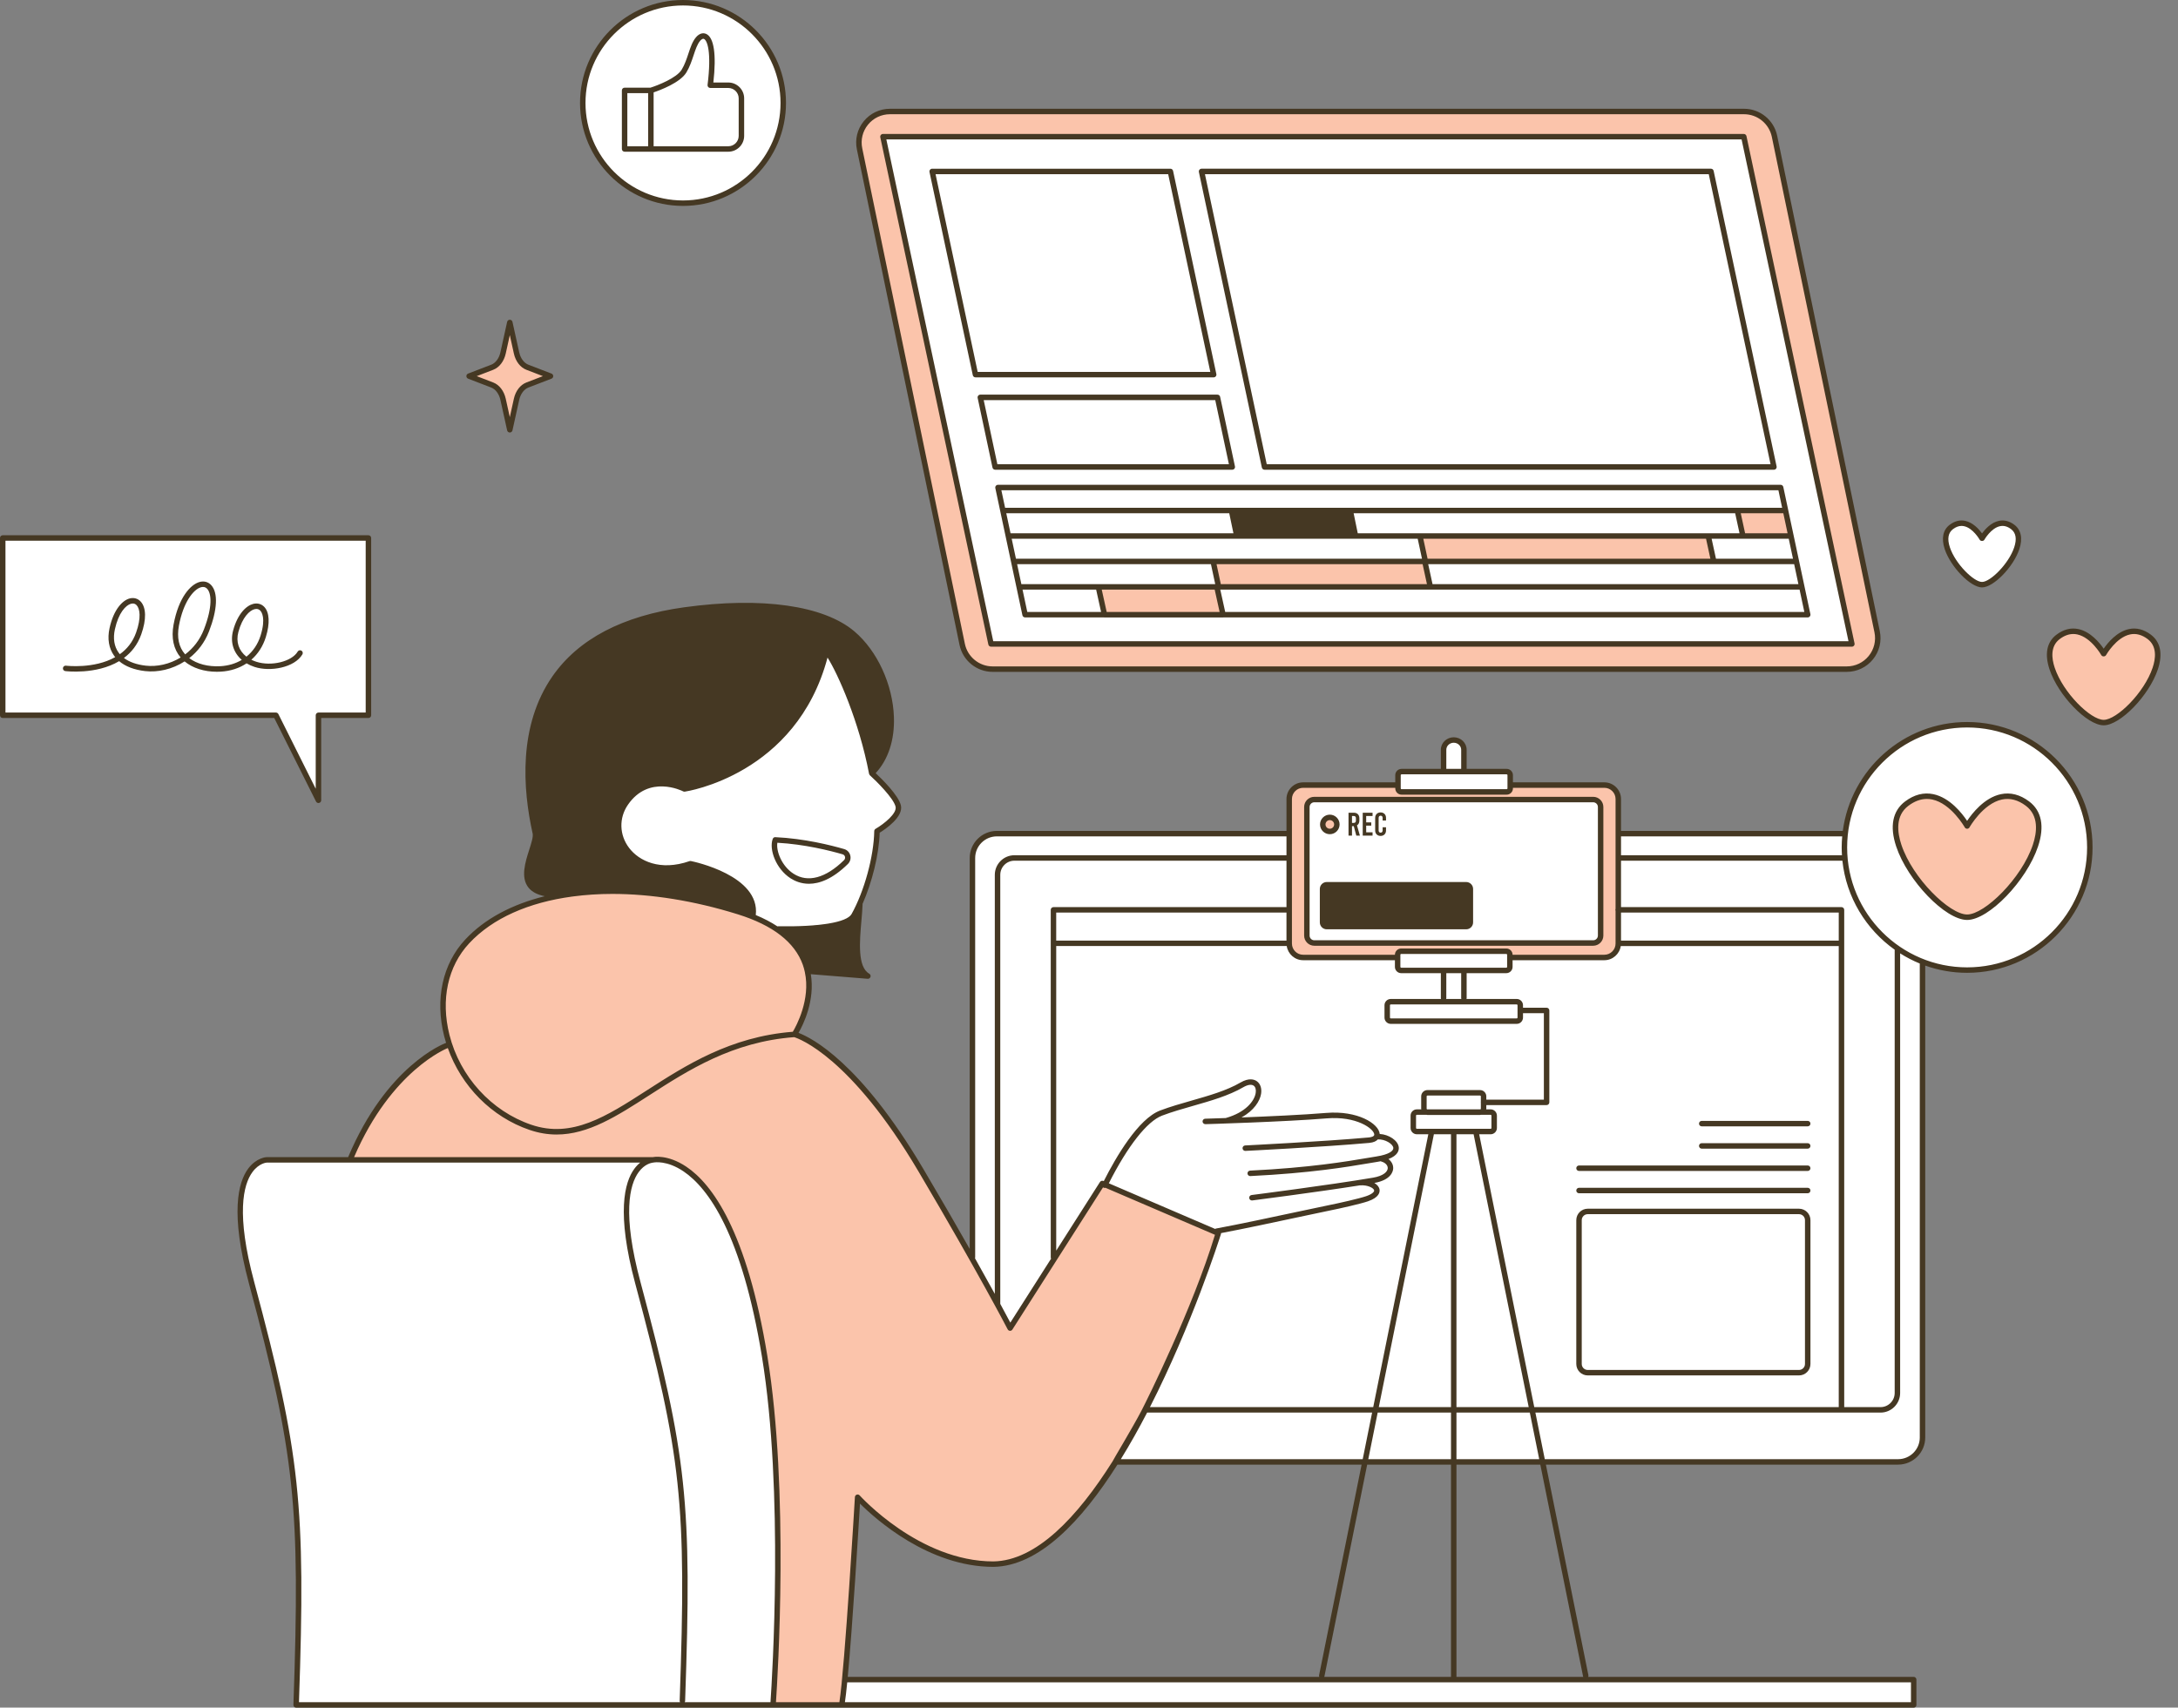
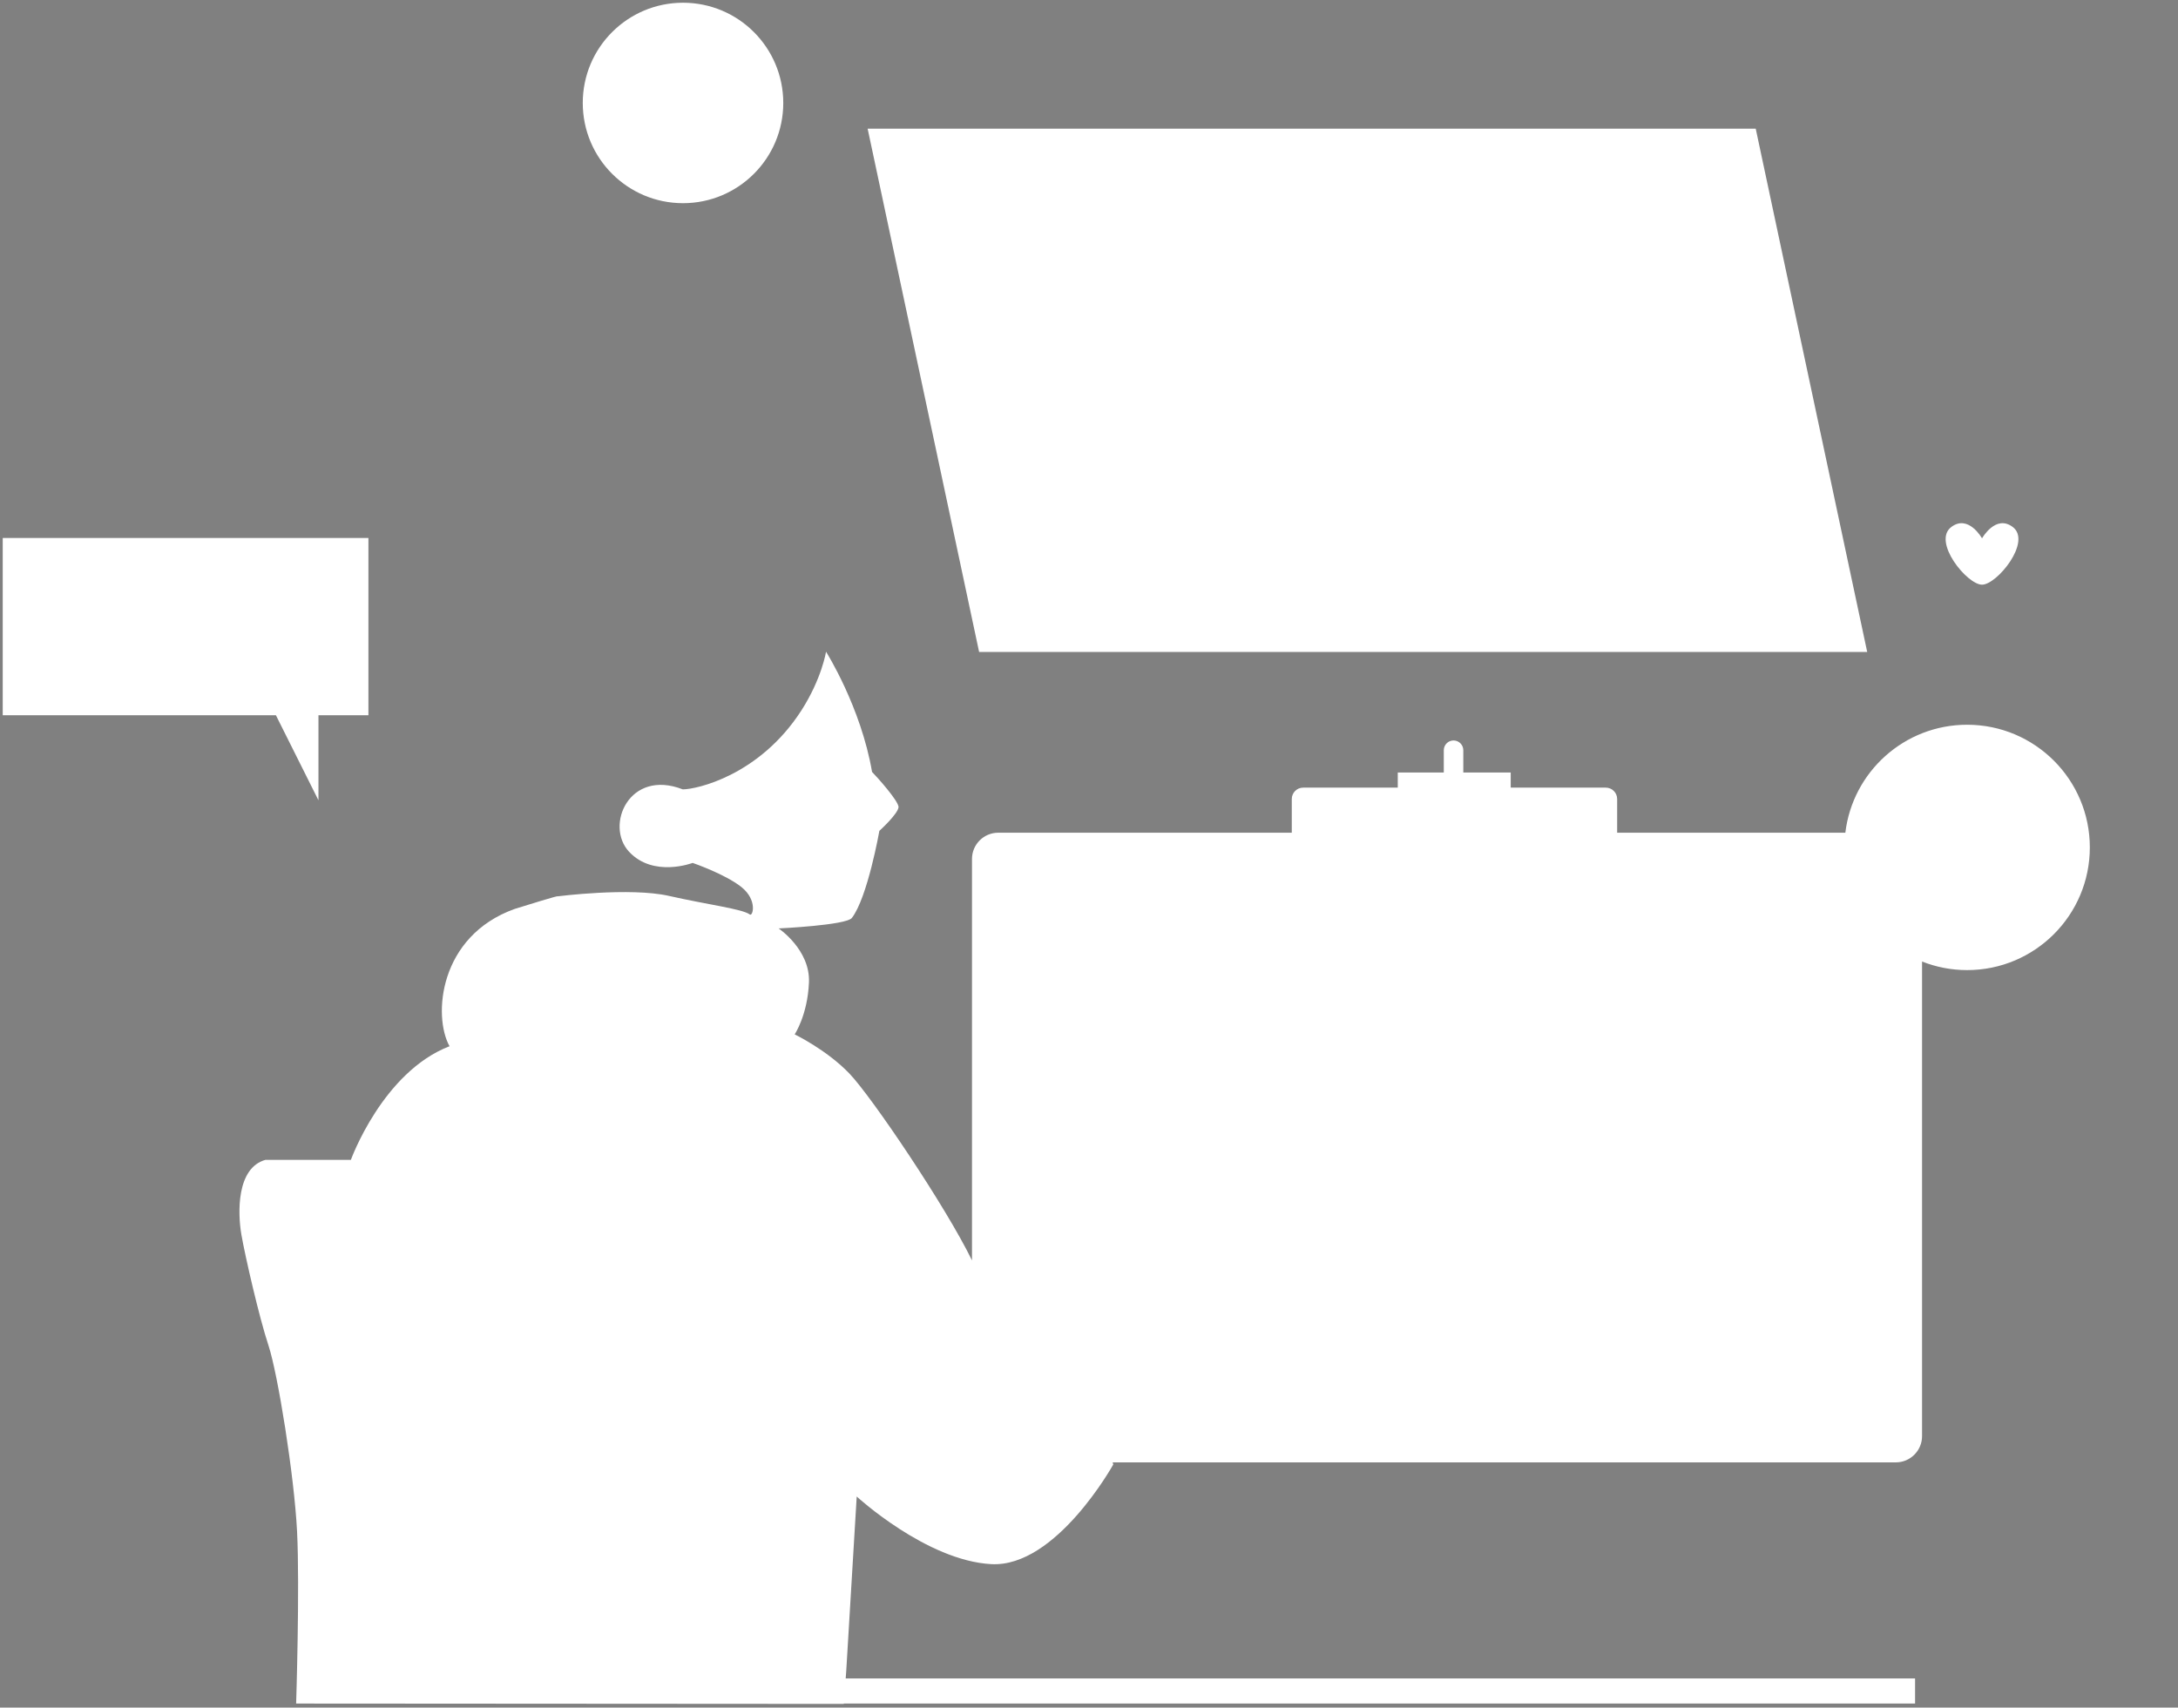
<svg xmlns="http://www.w3.org/2000/svg" fill="#000000" height="322.7" preserveAspectRatio="xMidYMid meet" version="1" viewBox="0.0 0.0 411.5 322.7" width="411.5" zoomAndPan="magnify">
  <rect x="0.0" y="0.0" width="411.5" height="322.7" fill="#808080" stroke="none" />
  <g id="change1_1">
    <path d="M394.842,160.147c0,12.804-10.38,23.184-23.184,23.184c-3.008,0-5.878-0.579-8.515-1.621 v89.69c0,2.74-2.221,4.962-4.962,4.962H210.216l0.122,0.395c0,0-10.802,19.496-23.052,18.837 c-12.251-0.659-25.424-12.778-25.424-12.778l-1.976,32.932l-0.107,1.449H361.825v4.742H159.429l-0.005,0.066 l-103.473-0.066c0,0,0.703-21.955,0.176-32.493c-0.527-10.538-3.644-29.858-5.401-35.172s-4.391-16.773-5.115-20.923 c-0.725-4.149-0.922-12.646,4.545-14.161c7.64,0,16.137,0,16.137,0s5.994-16.598,18.64-21.472 c-3.162-5.664-2.042-20.813,12.317-25.951c8.892-2.766,8.035-2.371,8.035-2.371s13.722-1.756,21.099-0.088 c7.377,1.669,13.875,2.459,15.28,3.513c0.571,0.428,1.493-2.722-1.581-5.181c-3.074-2.459-9.221-4.566-9.221-4.566 s-7.399,2.832-12.009-2.108c-4.611-4.94,0-15.742,10.143-11.79c2.635,0,14.49-2.635,22.394-14.885 c3.886-6.059,4.676-11.131,4.676-11.131s6.586,10.407,8.694,22.723c0.856,0.856,5.006,5.467,5.006,6.652 c-0.132,1.317-3.623,4.479-3.623,4.479s-2.239,12.646-5.203,16.466c-1.12,1.383-13.832,1.976-13.832,1.976 s5.994,4.018,5.73,10.209c-0.263,6.191-2.7,9.814-2.7,9.814s6.016,2.898,10.319,7.377 c4.244,4.418,18.255,25.198,23.184,35.336v-75.864c0-2.74,2.221-4.962,4.962-4.962h55.458v-6.367 c0-1.188,0.963-2.152,2.152-2.152h17.871v-2.854h8.694v-4.215c0-1.018,0.826-1.844,1.844-1.844 s1.844,0.826,1.844,1.844v4.215h8.958v2.854h17.959c1.188,0,2.152,0.963,2.152,2.152v6.367h43.112 c1.374-11.493,11.15-20.404,23.012-20.404C384.462,136.962,394.842,147.342,394.842,160.147z M352.78,123.213 l-21.064-98.9H163.925l21.064,98.9H352.78z M60.167,151.241v-16.068h9.441v-33.503H0.516v33.503h51.617 L60.167,151.241z M129.045,38.398c10.461,0,18.941-8.48,18.941-18.941s-8.48-18.941-18.941-18.941 c-10.461,0-18.941,8.48-18.941,18.941S118.584,38.398,129.045,38.398z M374.474,110.494 c2.829,0,9.47-8.154,5.793-10.912c-3.233-2.425-5.793,2.155-5.793,2.155s-2.56-4.58-5.793-2.155 C365.004,102.34,371.645,110.494,374.474,110.494z" fill="#ffffff" />
  </g>
  <g id="change2_1">
-     <path d="M335.262,25.747c-0.564-2.723-2.962-4.675-5.743-4.675H168.143 c-3.717,0-6.497,3.414-5.743,7.054l19.394,93.654c0.564,2.723,2.962,4.675,5.743,4.675h161.377 c3.717,0,6.497-3.414,5.743-7.054L335.262,25.747z M187.241,121.695L166.823,25.831h162.641l20.418,95.864H187.241z M303.458,148.052h-18.091l-0.307,1.712l-20.681-0.22l-0.132-1.493h-18.486c-1.14,0-2.064,0.924-2.064,2.064 v28.717c0,1.14,0.924,2.064,2.064,2.064l18.354,0.044l0.044-1.229l20.594,0.044l0.483,1.142h18.222 c1.14,0,2.064-0.924,2.064-2.064v-28.717C305.522,148.976,304.598,148.052,303.458,148.052z M302.8,176.154 c0,1.14-0.924,2.064-2.064,2.064h-52.252c-1.14,0-2.064-0.924-2.064-2.064v-23.052 c0-1.14,0.924-2.064,2.064-2.064h52.252c1.14,0,2.064,0.924,2.064,2.064V176.154z M190.809,250.931l-14.293-24.962 c0,0-7.904-13.239-10.868-17.652c-2.964-4.413-12.295-12.866-15.829-12.756c0,0,3.381-3.579,2.92-9.836 c-0.461-6.257-4.808-10.868-12.251-13.107c-7.443-2.239-19.759-6.455-36.555-2.964 c-16.795,3.491-22.591,14.424-18.969,26.675l-0.593,0.988c0,0-12.909,6.455-17.915,21.735c19.957,0,47.093,0,47.093,0 h9.748c0,0,7.443,0.132,10.999,6.718c3.557,6.586,9.419,17.388,11.526,41.758 c2.108,24.37,0.264,54.667,0.264,54.667h12.646c0,0,2.766-20.286,3.425-39.123 c2.766,3.03,15.544,13.37,26.346,12.646c10.802-0.725,21.142-17.256,26.082-26.346 c4.94-9.089,12.58-25.621,15.412-36.225c-4.94-2.503-21.472-9.55-21.472-9.55L190.809,250.931z M95.048,75.465 l1.272,5.757l1.272-5.757c0.288-1.305,1.062-2.326,2.052-2.706l4.365-1.678l-4.365-1.678 c-0.99-0.38-1.764-1.401-2.052-2.706L96.32,60.941l-1.272,5.757c-0.288,1.305-1.062,2.326-2.052,2.706l-4.365,1.678 l4.365,1.678C93.986,73.139,94.76,74.16,95.048,75.465z M251.248,154.469c-0.736,0-1.332,0.596-1.332,1.332 c0,0.736,0.596,1.332,1.332,1.332s1.332-0.596,1.332-1.332C252.581,155.065,251.984,154.469,251.248,154.469z M207.527,111.086l0.878,4.918l22.218,0.176l-0.966-5.269L207.527,111.086z M256.003,101.163l-1.054-4.391 l-21.867-0.351l0.527,5.006L256.003,101.163z M383.057,151.863c-6.363-4.772-11.4,4.242-11.4,4.242 s-5.037-9.014-11.4-4.242c-7.237,5.428,5.832,21.474,11.4,21.474 C377.225,173.337,390.294,157.29,383.057,151.863z M406.059,120.349c-4.801-3.601-8.602,3.201-8.602,3.201 s-3.801-6.802-8.602-3.201c-5.461,4.095,4.401,16.204,8.602,16.204C401.658,136.553,411.52,124.445,406.059,120.349z M329.332,101.25l8.606-0.176l-0.878-4.918l-8.87,0.439L329.332,101.25z M228.955,106.519l1.493,4.83l39.606-0.615 l-0.878-4.567l-40.221-0.176V106.519z M322.658,101.602l-54.272-0.264l0.79,4.83l54.272-0.264L322.658,101.602z" fill="#fbc4ab" />
-   </g>
+     </g>
  <g id="change3_1">
-     <path d="M371.658,136.446c-12.011,0-21.956,8.982-23.489,20.58h-41.902v-6.027c0-1.737-1.413-3.15-3.15-3.15 h-17.271v-1.358c0-0.656-0.533-1.189-1.189-1.189h-7.557v-3.608c0-1.303-1.093-2.363-2.438-2.363 c-1.343,0-2.437,1.06-2.437,2.363v3.608h-7.423c-0.656,0-1.189,0.533-1.189,1.189v1.358H246.21 c-1.737,0-3.15,1.413-3.15,3.15v6.027h-54.721c-2.827,0-5.127,2.3-5.127,5.126v73.875 c-2.387-4.211-5.307-9.275-8.787-15.166c-11.869-20.086-21.072-24.73-23.556-25.669 c0.895-1.559,3.149-6.121,2.322-11.087l10.742,0.867c0.014,0.001,0.028,0.002,0.042,0.002 c0.224,0,0.426-0.146,0.493-0.364c0.071-0.232-0.028-0.482-0.238-0.601c-2.242-1.273-1.82-6.098-1.482-9.975 c0.097-1.111,0.189-2.162,0.222-3.105c0.001-0.029-0.01-0.054-0.013-0.082c1.829-4.165,3.125-9.412,3.244-13.478 c1.052-0.651,4.53-2.988,4.007-5.173c-0.456-1.903-3.595-4.989-4.764-6.085c2.374-2.558,3.596-6.287,3.45-10.576 c-0.21-6.168-3.134-12.526-7.45-16.198c-5.793-4.929-17.523-6.594-32.185-4.569 c-11.612,1.602-19.985,5.993-24.888,13.051c-6.481,9.329-5.61,21.3-3.738,29.701 c0.137,0.615-0.241,1.802-0.642,3.058c-0.75,2.353-1.684,5.281-0.12,7.192c0.649,0.793,1.663,1.324,3.058,1.597 c-6.218,1.54-11.398,4.288-15.035,8.195c-4.286,4.603-5.735,11.256-3.976,18.251 c0.108,0.431,0.235,0.857,0.365,1.28c-0.019,0.005-0.037,0.002-0.056,0.009 c-0.455,0.17-11.203,4.353-18.451,21.571H50.403c-0.08,0.003-1.961,0.086-3.515,2.18 c-1.901,2.562-3.422,8.398,0.135,21.655c8.704,32.444,9.726,42.123,8.413,79.675 c-0.005,0.14,0.047,0.276,0.144,0.377s0.231,0.157,0.371,0.157h88.522h1.581H361.562 c0.285,0,0.516-0.231,0.516-0.516v-4.787c0-0.285-0.231-0.516-0.516-0.516h-61.5 c0.043-0.095,0.066-0.2,0.044-0.31l-8.034-39.801h66.547c2.826,0,5.126-2.3,5.126-5.126v-89.18 c2.476,0.88,5.138,1.363,7.912,1.363c13.068,0,23.7-10.632,23.7-23.7S384.726,136.446,371.658,136.446z M250.191,316.9c0.016-0.035,0.034-0.068,0.042-0.107l8.075-40.004h15.835v40.111H250.191z M216.732,266.953 h42.508l-1.777,8.804h-45.7C213.514,272.923,215.176,269.954,216.732,266.953z M211.12,276.789h46.135l-8.034,39.801 c-0.022,0.11,0.001,0.215,0.044,0.31h-89.094c0.911-9.719,2.021-27.892,2.312-32.747 c2.886,2.878,12.963,11.956,25.206,11.956C196.275,295.977,204.343,287.491,211.12,276.789z M258.516,275.757 l1.777-8.804h13.85v8.804H258.516z M269.543,209.522v-2.331c0-0.087,0.071-0.157,0.157-0.157h9.927 c0.087,0,0.157,0.07,0.157,0.157v1.058c-0.004,0.025-0.015,0.048-0.015,0.075s0.011,0.05,0.015,0.075v1.123 c0,0.055-0.034,0.096-0.077,0.124h-10.087C269.577,209.618,269.543,209.577,269.543,209.522z M269.536,210.678 c0.056,0.008,0.106,0.033,0.164,0.033h9.927c0.058,0,0.108-0.025,0.164-0.033h1.839 c0.087,0,0.157,0.07,0.157,0.157v2.332c0,0.087-0.07,0.157-0.157,0.157h-13.934 c-0.087,0-0.157-0.07-0.157-0.157v-2.332c0-0.087,0.07-0.157,0.157-0.157H269.536z M274.143,214.356v51.565 h-13.642l10.409-51.565H274.143z M275.175,266.953h13.859l1.777,8.804h-15.636V266.953z M275.175,265.921v-51.565h3.242 l10.409,51.565H275.175z M279.469,214.356h2.161c0.656,0,1.189-0.533,1.189-1.189v-2.332 c0-0.656-0.533-1.189-1.189-1.189h-0.839c0.005-0.043,0.025-0.08,0.025-0.124v-0.682h11.391 c0.285,0,0.516-0.231,0.516-0.516v-17.366c0-0.285-0.231-0.516-0.516-0.516h-4.459v-0.469 c0-0.656-0.533-1.189-1.189-1.189h-9.489c0.016-0.049,0.031-0.099,0.031-0.153v-4.721h7.49 c0.656,0,1.189-0.533,1.189-1.189v-1.259h17.337c1.576,0,2.873-1.166,3.102-2.678h41.184v87.138h-57.526 L279.469,214.356z M264.736,182.878c-0.087,0-0.157-0.07-0.157-0.157v-2.288c0-0.087,0.07-0.157,0.157-0.157 h19.855c0.087,0,0.157,0.07,0.157,0.157v2.288c0,0.087-0.071,0.157-0.157,0.157H264.736z M273.258,183.91h2.81 v4.721c0,0.054,0.015,0.104,0.031,0.153h-2.872c0.016-0.049,0.031-0.099,0.031-0.153V183.91z M286.559,189.816 c0.087,0,0.157,0.07,0.157,0.157v2.331c0,0.087-0.071,0.157-0.157,0.157h-23.791 c-0.087,0-0.157-0.07-0.157-0.157v-2.331c0-0.087,0.071-0.157,0.157-0.157H286.559z M347.404,177.752h-41.137 v-5.291h41.137V177.752z M348.436,171.944c0-0.285-0.231-0.516-0.516-0.516h-41.653v-8.773h41.824 c0.734,6.938,4.476,12.989,9.892,16.829c-0.002,0.019-0.011,0.036-0.011,0.056v83.707 c0,1.474-1.199,2.673-2.673,2.673h-6.862V171.944z M348.055,158.058c-0.06,0.689-0.097,1.384-0.097,2.088 c0,0.496,0.02,0.988,0.051,1.477h-41.741v-3.565H348.055z M273.258,141.694c0-0.734,0.63-1.331,1.405-1.331 c0.775,0,1.406,0.597,1.406,1.331v3.608h-2.81V141.694z M264.647,146.491c0-0.087,0.071-0.157,0.157-0.157h19.854 c0.087,0,0.157,0.07,0.157,0.157v2.496c0,0.087-0.07,0.157-0.157,0.157h-19.854c-0.087,0-0.157-0.07-0.157-0.157 V146.491z M244.092,151c0-1.168,0.95-2.118,2.118-2.118h17.405v0.106c0,0.656,0.533,1.189,1.189,1.189h19.854 c0.656,0,1.189-0.533,1.189-1.189v-0.106h17.271c1.168,0,2.118,0.95,2.118,2.118v20.741 c-0.027,0.062-0.042,0.131-0.042,0.204c0,0.072,0.015,0.141,0.042,0.204v6.164c0,1.168-0.95,2.118-2.118,2.118 h-17.338c-0.002-0.655-0.533-1.186-1.188-1.186h-19.855c-0.655,0-1.187,0.531-1.188,1.186H246.21 c-1.168,0-2.118-0.95-2.118-2.118V151z M246.21,181.462h17.337v1.259c0,0.656,0.533,1.189,1.189,1.189h7.49 v4.721c0,0.054,0.015,0.104,0.031,0.153h-9.489c-0.656,0-1.189,0.533-1.189,1.189v2.331 c0,0.656,0.533,1.189,1.189,1.189h23.791c0.656,0,1.189-0.533,1.189-1.189v-0.83h3.943v16.335h-10.875v-0.617 c0-0.656-0.533-1.189-1.189-1.189h-9.927c-0.656,0-1.189,0.533-1.189,1.189v2.331c0,0.044,0.02,0.081,0.025,0.124 h-0.84c-0.656,0-1.189,0.533-1.189,1.189v2.332c0,0.656,0.533,1.189,1.189,1.189h2.162l-10.409,51.565h-42.187 c7.904-15.496,13.007-31.411,13.415-32.7c0.02-0.061,0.026-0.124,0.023-0.185 c4.331-0.819,10.386-2.112,14.891-3.076c2.39-0.512,4.366-0.934,5.46-1.153 c2.203-0.438,5.996-1.3,7.389-1.777c2.164-0.741,2.301-1.754,2.191-2.292c-0.097-0.468-0.458-0.872-0.969-1.181 c3.199-0.572,3.535-2.229,3.559-2.728c0.035-0.697-0.306-1.336-0.893-1.789c1.794-0.683,2.017-1.649,1.943-2.253 c-0.153-1.261-1.869-2.392-3.593-2.486c-0-0.002,0-0.006-0-0.009c-0.169-1.948-4.185-4.464-10.108-3.97 c-4.373,0.365-11.008,0.663-16.005,0.856c2.356-1.308,3.472-3.091,3.695-4.456 c0.169-1.037-0.138-1.937-0.821-2.406c-0.446-0.308-1.444-0.685-3.069,0.262c-2.613,1.524-5.971,2.481-9.217,3.408 c-1.996,0.569-4.06,1.158-5.96,1.877c-4.146,1.572-8.351,8.802-10.651,13.345l-0.077-0.033 c-0.02-0.009-0.04-0.007-0.06-0.013c-0.033-0.009-0.064-0.018-0.097-0.021c-0.037-0.003-0.071-0.002-0.108,0.003 c-0.029,0.004-0.056,0.008-0.083,0.016c-0.035,0.011-0.068,0.025-0.1,0.043c-0.026,0.014-0.051,0.029-0.075,0.048 c-0.028,0.022-0.051,0.048-0.074,0.076c-0.013,0.016-0.031,0.026-0.043,0.044l-8.269,12.976v-57.565h43.553 C243.337,180.296,244.634,181.462,246.21,181.462z M231.595,211.288c-2.312,0.081-3.842,0.126-3.889,0.128 c-0.285,0.008-0.509,0.246-0.501,0.531c0.008,0.284,0.252,0.491,0.531,0.501 c0.15-0.005,15.11-0.444,22.919-1.096c5.626-0.467,8.899,1.943,8.994,3.032c0.037,0.431-0.723,0.547-1.051,0.576 c-8.62,0.778-23.201,1.499-23.347,1.508c-0.285,0.014-0.504,0.256-0.49,0.54 c0.013,0.276,0.241,0.491,0.515,0.491c0.008,0,0.017,0,0.025-0.001c0.147-0.007,14.748-0.73,23.39-1.51 c0.867-0.078,1.349-0.351,1.628-0.659c1.367-0.072,2.837,0.838,2.928,1.585c0.066,0.543-0.744,1.259-3.212,1.641 c-0.501,0.078-1.091,0.177-1.78,0.294c-3.756,0.637-10.747,1.823-22.072,2.377 c-0.284,0.013-0.504,0.256-0.49,0.54c0.013,0.276,0.241,0.491,0.515,0.491c0.008,0,0.016,0,0.025-0.001 c11.387-0.556,18.418-1.749,22.195-2.39c0.681-0.115,1.267-0.215,1.764-0.291 c0.24-0.037,0.467-0.078,0.68-0.121c0.036,0.02,0.069,0.044,0.11,0.055c0.751,0.205,1.236,0.717,1.209,1.273 c-0.032,0.638-0.782,1.44-2.79,1.78c-8.386,1.419-22.788,3.258-22.933,3.276c-0.282,0.036-0.483,0.294-0.446,0.577 c0.033,0.26,0.255,0.45,0.511,0.45c0.022,0,0.044-0.001,0.067-0.004c0.13-0.016,11.883-1.517,20.353-2.855 c0.014-0.001,0.026,0.005,0.04,0.003c1.387-0.097,2.535,0.487,2.629,0.941c0.056,0.274-0.39,0.724-1.515,1.107 c-1.35,0.462-5.082,1.308-7.256,1.741c-1.097,0.219-3.079,0.643-5.475,1.155 c-4.761,1.019-11.284,2.414-15.625,3.216c-0.067,0.012-0.127,0.038-0.181,0.073l-20.077-8.622 c3.582-7.065,7.234-11.716,10.064-12.789c1.859-0.704,3.903-1.287,5.878-1.851c3.308-0.943,6.728-1.92,9.454-3.509 c0.827-0.483,1.544-0.595,1.965-0.302c0.346,0.238,0.491,0.757,0.387,1.39c-0.245,1.504-1.861,3.641-5.608,4.713 C231.617,211.273,231.608,211.283,231.595,211.288z M199.554,177.752v-5.291h43.451c0.019,0,0.036-0.009,0.054-0.011 v5.302H199.554z M243.06,171.439c-0.019-0.002-0.035-0.011-0.054-0.011h-43.967c-0.285,0-0.516,0.231-0.516,0.516 v65.689c0,0.086,0.026,0.163,0.063,0.235l-7.701,12.084c-0.375-0.711-1.009-1.901-1.899-3.541v-81.082 c0-1.474,1.2-2.674,2.674-2.674h51.4V171.439z M184.244,237.633v-75.481c0-2.257,1.837-4.094,4.095-4.094h54.721 v3.565h-51.4c-2.044,0-3.706,1.663-3.706,3.706v79.192c-1.013-1.847-2.259-4.093-3.743-6.727 C184.229,237.744,184.244,237.691,184.244,237.633z M169.203,152.439c0.304,1.271-2.153,3.246-3.773,4.192 c-0.156,0.091-0.253,0.257-0.256,0.437c-0.074,4.761-1.874,11.349-4.28,15.665 c-0.881,1.583-6.078,2.445-13.909,2.312c-0.035,0.003-0.065,0.016-0.098,0.024 c-1.201-0.791-2.566-1.506-4.094-2.144c0.856-7.462-11.705-10.093-12.251-10.203 c-0.089-0.018-0.183-0.012-0.271,0.018c-5.552,1.924-9.534-0.03-11.41-2.498 c-1.865-2.452-1.949-5.658-0.216-8.169c3.947-5.718,10.171-2.651,10.433-2.518 c0.094,0.048,0.198,0.067,0.304,0.051c0.213-0.028,21.053-3.107,26.968-25.335 c1.93,3.02,5.963,12.041,7.845,21.958c0.004,0.021,0.017,0.038,0.024,0.058c0.01,0.033,0.021,0.063,0.038,0.093 c0.018,0.032,0.039,0.059,0.062,0.086c0.014,0.016,0.021,0.036,0.036,0.05 C165.574,147.617,168.817,150.828,169.203,152.439z M88.646,178.268c4.428-4.757,11.246-7.731,19.479-8.838 c0.05-0.005,0.095-0.007,0.145-0.012c0.012-0.001,0.022-0.009,0.034-0.011c2.356-0.308,4.821-0.473,7.385-0.473 c7.321,0,15.399,1.266,23.711,3.855c6.622,2.063,10.754,5.272,12.281,9.539c0.163,0.455,0.281,0.911,0.38,1.367 c0.001,0.002,0,0.004,0.001,0.005c1.122,5.184-1.627,10.208-2.27,11.285 c-11.825,0.928-20.244,6.348-27.679,11.134c-7.545,4.858-14.058,9.056-21.735,6.436 c-7.55-2.574-13.475-9.084-15.463-16.992C83.244,188.914,84.604,182.61,88.646,178.268z M84.586,198.071 c0.007-0.003,0.012-0.009,0.019-0.012c2.552,7.216,8.292,13.037,15.441,15.474c1.767,0.602,3.466,0.871,5.124,0.871 c5.984,0,11.419-3.499,17.503-7.417c7.367-4.744,15.717-10.116,27.373-10.984c0.912,0.28,10.688,3.717,23.49,25.383 c11.342,19.194,16.793,29.728,16.847,29.833c0.085,0.164,0.25,0.27,0.435,0.278c0.008,0.001,0.016,0.001,0.024,0.001 c0.176,0,0.34-0.09,0.435-0.239l17.13-26.881c0.029,0.024,0.054,0.052,0.089,0.069 c0.074,0.036,0.152,0.053,0.229,0.053c0.044,0,0.083-0.024,0.126-0.035l20.698,8.89 c-4.239,13.952-12.834,31.211-13.896,33.257c-1.645,3.162-5.441,9.44-5.464,9.582 c-6.608,10.478-14.386,18.759-22.509,18.885c-13.997,0-25.147-12.348-25.258-12.473 c-0.139-0.155-0.358-0.214-0.555-0.145c-0.197,0.069-0.334,0.249-0.346,0.458 c-0.019,0.321-1.891,32.116-2.931,38.77h-11.984c0.328-4.801,2.523-40.054-1.625-65.432 c-3.87-23.672-10.459-32.517-15.305-35.768c-3.571-2.397-6.256-1.83-6.297-1.812H66.899 C73.962,202.239,84.48,198.112,84.586,198.071z M128.492,321.687H56.486c1.289-37.244,0.232-47.025-8.466-79.445 c-3.435-12.804-2.076-18.341-0.332-20.732c1.248-1.712,2.692-1.801,2.732-1.803h70.543 c-0.366,0.292-0.74,0.667-1.097,1.148c-1.901,2.562-3.422,8.398,0.135,21.655 c8.775,32.706,9.719,41.553,8.414,78.885C128.41,321.501,128.439,321.602,128.492,321.687z M144.473,321.687h-15.107 c0.047-0.075,0.075-0.162,0.078-0.256c1.31-37.47,0.363-46.351-8.448-79.189 c-3.435-12.804-2.076-18.341-0.332-20.732c1.089-1.493,2.327-1.751,2.726-1.803h0.005 c0.04,0,0.08-0.005,0.118-0.013c0.119-0.024,2.494-0.454,5.651,1.692c4.655,3.162,11.002,11.807,14.799,35.036 c4.15,25.386,1.919,60.752,1.609,65.265H144.473z M361.046,321.687H159.634c0.136-0.902,0.283-2.187,0.438-3.755 h200.975V321.687z M299.094,316.793c0.008,0.039,0.026,0.072,0.042,0.107H275.175v-40.111h15.844L299.094,316.793z M362.714,271.663c0,2.257-1.837,4.094-4.094,4.094h-66.756l-1.777-8.804H347.92h7.378 c2.044,0,3.705-1.662,3.705-3.705V180.17c1.172,0.743,2.412,1.387,3.71,1.918V271.663z M371.658,182.814 c-12.499,0-22.669-10.169-22.669-22.668s10.17-22.668,22.669-22.668s22.668,10.169,22.668,22.668 S384.157,182.814,371.658,182.814z M181.289,121.884c0.611,2.947,3.238,5.086,6.248,5.086h161.377 c1.928,0,3.731-0.858,4.948-2.352c1.217-1.495,1.691-3.435,1.3-5.323l-19.394-93.653 c-0.611-2.947-3.238-5.086-6.248-5.086H168.143c-1.928,0-3.732,0.857-4.948,2.352s-1.691,3.435-1.3,5.323 L181.289,121.884z M163.995,23.559c1.02-1.253,2.532-1.972,4.148-1.972h161.377c2.523,0,4.726,1.793,5.238,4.264 l19.394,93.653c0.328,1.582-0.07,3.208-1.09,4.462c-1.02,1.253-2.531,1.972-4.148,1.972H187.537 c-2.523,0-4.726-1.793-5.237-4.264l-19.394-93.653C162.577,26.439,162.975,24.812,163.995,23.559z M187.241,122.211 h162.641c0.156,0,0.303-0.07,0.401-0.192c0.098-0.121,0.136-0.28,0.104-0.432L329.969,25.724 c-0.051-0.238-0.261-0.409-0.505-0.409H166.823c-0.156,0-0.303,0.07-0.401,0.192 c-0.098,0.121-0.136,0.28-0.104,0.432l20.418,95.864C186.787,122.041,186.998,122.211,187.241,122.211z M329.047,26.347l20.197,94.832H187.659l-20.198-94.832H329.047z M238.914,88.769h96.243 c0.156,0,0.303-0.07,0.401-0.192c0.098-0.121,0.136-0.28,0.104-0.432l-11.896-55.853 c-0.051-0.238-0.261-0.409-0.505-0.409h-96.244c-0.156,0-0.303,0.07-0.401,0.192s-0.136,0.28-0.104,0.432 l11.897,55.853C238.461,88.599,238.67,88.769,238.914,88.769z M322.845,32.916l11.675,54.821h-95.188l-11.676-54.821 H322.845z M229.707,71.121c0.098-0.121,0.136-0.28,0.104-0.432l-8.177-38.396c-0.051-0.238-0.261-0.409-0.505-0.409 h-45.007c-0.156,0-0.303,0.07-0.401,0.192s-0.136,0.28-0.104,0.432l8.178,38.396 c0.051,0.238,0.262,0.409,0.505,0.409h45.006C229.462,71.313,229.609,71.242,229.707,71.121z M184.717,70.281 l-7.958-37.365h43.952l7.957,37.365 M188.02,88.769h44.801c0.156,0,0.303-0.07,0.401-0.192 c0.098-0.121,0.136-0.28,0.104-0.432l-2.802-13.156c-0.051-0.238-0.261-0.409-0.505-0.409h-44.801 c-0.156,0-0.303,0.07-0.401,0.192c-0.098,0.121-0.136,0.28-0.104,0.432l2.802,13.156 C187.566,88.599,187.777,88.769,188.02,88.769z M185.856,75.613h43.746l2.582,12.124h-43.746L185.856,75.613z M188.155,91.809c-0.098,0.121-0.136,0.28-0.104,0.432l5.118,24.029c0.051,0.238,0.262,0.409,0.505,0.409h14.91 c0.032,0.006,0.063,0.017,0.096,0.017h22.394c0.026,0,0.048-0.013,0.073-0.017h110.393 c0.156,0,0.303-0.07,0.401-0.192c0.098-0.121,0.136-0.28,0.104-0.432l-5.118-24.029 c-0.051-0.238-0.261-0.409-0.505-0.409H188.556C188.4,91.618,188.252,91.689,188.155,91.809z M337.734,100.775 h-8.023l-0.822-3.778h8.041L337.734,100.775z M209.091,115.647l-0.932-4.221h21.337l0.932,4.221H209.091z M192.168,106.616h36.621l0.81,3.778h-22.083h-14.544L192.168,106.616z M267.854,101.807l0.809,3.778H191.948 l-0.805-3.778H267.854z M322.329,101.807l0.822,3.778h-53.431l-0.809-3.778H322.329z M230.656,110.394l-0.81-3.778 h38.934l0.822,3.778H230.656z M270.657,110.394l-0.822-3.778h69.143l0.804,3.778H270.657z M324.206,105.585 l-0.822-3.778h14.57l0.804,3.778H324.206z M327.834,96.997l0.822,3.778h-72.129l-0.777-3.778H327.834z M232.246,96.997l0.793,3.778h-42.115l-0.805-3.778H232.246z M193.192,111.426h13.909l0.932,4.221h-13.942 L193.192,111.426z M231.484,115.647l-0.932-4.221h109.451l0.899,4.221H231.484z M336.004,92.65l0.706,3.315h-146.811 l-0.706-3.315H336.004z M248.322,178.729h52.683c1.062,0,1.926-0.864,1.926-1.926v-24.295 c0-1.062-0.864-1.926-1.926-1.926h-52.683c-1.062,0-1.926,0.864-1.926,1.926v24.295 C246.396,177.865,247.26,178.729,248.322,178.729z M247.428,152.508c0-0.493,0.401-0.894,0.894-0.894h52.683 c0.493,0,0.894,0.401,0.894,0.894v24.295c0,0.493-0.401,0.894-0.894,0.894h-52.683 c-0.493,0-0.894-0.401-0.894-0.894V152.508z M383.366,151.45c-1.722-1.291-3.52-1.748-5.337-1.365 c-3.129,0.663-5.439,3.644-6.372,5.045c-0.933-1.401-3.244-4.381-6.373-5.045 c-1.821-0.383-3.616,0.075-5.337,1.365c-2.371,1.779-2.956,4.723-1.691,8.516 c2.163,6.489,9.301,13.887,13.4,13.887s11.238-7.397,13.4-13.887C386.323,156.173,385.738,153.229,383.366,151.45z M384.08,159.639c-2.121,6.365-9.105,13.182-12.422,13.182c-3.316,0-10.301-6.817-12.422-13.182 c-0.774-2.323-1.172-5.486,1.331-7.363c1.144-0.859,2.313-1.29,3.488-1.29c0.337,0,0.675,0.036,1.013,0.107 c3.577,0.756,6.115,5.218,6.14,5.263c0.092,0.163,0.264,0.264,0.45,0.264c0.187,0,0.36-0.101,0.45-0.264 c0.025-0.045,2.553-4.502,6.136-5.262c1.514-0.319,3.029,0.076,4.503,1.182 C385.251,154.154,384.854,157.317,384.08,159.639z M406.368,119.937c-1.33-0.998-2.718-1.353-4.128-1.053 c-2.293,0.486-4.01,2.583-4.782,3.705c-0.773-1.122-2.489-3.219-4.782-3.705c-1.414-0.3-2.799,0.055-4.128,1.053 c-1.837,1.377-2.293,3.648-1.321,6.567c1.646,4.937,7.096,10.566,10.232,10.566s8.586-5.628,10.232-10.566 C408.661,123.584,408.205,121.314,406.368,119.937z M406.709,126.177c-1.587,4.761-6.788,9.86-9.253,9.86 c-2.465,0-7.665-5.099-9.253-9.86c-0.571-1.713-0.869-4.043,0.96-5.415c0.84-0.63,1.697-0.947,2.557-0.947 c0.245,0,0.491,0.026,0.737,0.078c2.641,0.558,4.53,3.877,4.549,3.91c0.183,0.326,0.718,0.326,0.901,0 c0.018-0.033,1.908-3.352,4.549-3.91c1.109-0.232,2.214,0.06,3.293,0.87 C407.578,122.133,407.281,124.464,406.709,126.177z M374.474,111.01c2.168,0,5.924-3.852,7.05-7.231 c0.671-2.012,0.334-3.649-0.948-4.61c-0.935-0.702-1.913-0.951-2.916-0.739 c-1.472,0.312-2.599,1.567-3.185,2.37c-0.587-0.802-1.713-2.057-3.185-2.37 c-0.998-0.211-1.98,0.036-2.917,0.739c-1.282,0.961-1.618,2.599-0.948,4.611 C368.55,107.158,372.306,111.01,374.474,111.01z M368.991,99.994c0.541-0.405,1.072-0.606,1.611-0.606 c0.156,0,0.312,0.017,0.47,0.05c1.704,0.359,2.94,2.529,2.953,2.551c0.183,0.325,0.718,0.325,0.901,0 c0.012-0.022,1.248-2.192,2.951-2.551c0.708-0.149,1.386,0.034,2.081,0.556c0.924,0.693,1.123,1.857,0.589,3.458 c-1.029,3.088-4.497,6.525-6.071,6.525s-5.043-3.437-6.071-6.525C367.869,101.852,368.067,100.688,368.991,99.994z M250.668,175.622h26.346c0.721,0,1.306-0.587,1.306-1.307v-6.322c0-0.721-0.586-1.307-1.306-1.307h-26.346 c-0.721,0-1.306,0.587-1.306,1.307v6.322C249.362,175.036,249.947,175.622,250.668,175.622z M251.248,157.649 c1.019,0,1.848-0.829,1.848-1.848c0-1.019-0.829-1.848-1.848-1.848s-1.848,0.829-1.848,1.848 C249.4,156.82,250.23,157.649,251.248,157.649z M251.248,154.985c0.45,0,0.816,0.366,0.816,0.816 c0,0.45-0.366,0.816-0.816,0.816s-0.816-0.366-0.816-0.816C250.432,155.351,250.798,154.985,251.248,154.985z M255.438,156.129h0.339l0.476,1.784h0.679l-0.549-1.932c0.283-0.173,0.45-0.482,0.45-0.883v-0.476 c0-0.623-0.401-1.031-1.025-1.031h-1.025v4.321h0.655V156.129z M255.438,154.209h0.339 c0.254,0,0.401,0.148,0.401,0.401v0.5c0,0.253-0.147,0.401-0.401,0.401h-0.339V154.209z M259.325,157.296h-1.204 v-1.266h0.957v-0.618h-0.957v-1.203h1.204v-0.618h-1.858v4.321h1.858V157.296z M260.843,157.974 c0.611,0,1.025-0.419,1.025-1.025v-0.617h-0.642v0.617c0,0.254-0.154,0.408-0.377,0.408 c-0.223,0-0.377-0.154-0.377-0.408v-2.394c0-0.253,0.154-0.407,0.377-0.407c0.223,0,0.377,0.154,0.377,0.407v0.506 h0.642v-0.506c0-0.605-0.414-1.025-1.025-1.025c-0.612,0-1.025,0.42-1.025,1.025v2.394 C259.818,157.555,260.231,157.974,260.843,157.974z M339.893,228.423h-39.914c-1.192,0-2.163,0.97-2.163,2.163 v27.18c0,1.192,0.97,2.163,2.163,2.163h39.914c1.192,0,2.163-0.97,2.163-2.163v-27.18 C342.055,229.394,341.085,228.423,339.893,228.423z M341.023,257.766c0,0.624-0.507,1.131-1.131,1.131h-39.914 c-0.624,0-1.131-0.507-1.131-1.131v-27.18c0-0.624,0.507-1.131,1.131-1.131h39.914 c0.624,0,1.131,0.507,1.131,1.131V257.766z M341.539,224.471h-43.208c-0.285,0-0.516,0.231-0.516,0.516 c0,0.285,0.231,0.516,0.516,0.516h43.208c0.285,0,0.516-0.231,0.516-0.516 C342.055,224.702,341.824,224.471,341.539,224.471z M341.539,220.256h-43.208c-0.285,0-0.516,0.231-0.516,0.516 c0,0.285,0.231,0.516,0.516,0.516h43.208c0.285,0,0.516-0.231,0.516-0.516 C342.055,220.487,341.824,220.256,341.539,220.256z M341.539,216.041h-20.023c-0.285,0-0.516,0.231-0.516,0.516 s0.231,0.516,0.516,0.516h20.023c0.285,0,0.516-0.231,0.516-0.516S341.824,216.041,341.539,216.041z M341.539,211.826h-20.023c-0.285,0-0.516,0.231-0.516,0.516c0,0.285,0.231,0.516,0.516,0.516h20.023 c0.285,0,0.516-0.231,0.516-0.516C342.055,212.056,341.824,211.826,341.539,211.826z M59.706,151.472 c0.089,0.177,0.27,0.285,0.462,0.285c0.039,0,0.079-0.004,0.118-0.014c0.233-0.054,0.398-0.263,0.398-0.502 v-15.552h8.925c0.285,0,0.516-0.231,0.516-0.516v-33.503c0-0.285-0.231-0.516-0.516-0.516H0.516 c-0.285,0-0.516,0.231-0.516,0.516v33.503c0,0.285,0.231,0.516,0.516,0.516h51.298L59.706,151.472z M1.032,102.187 h68.06v32.471H60.167c-0.285,0-0.516,0.231-0.516,0.516v13.882l-7.056-14.113c-0.088-0.175-0.266-0.285-0.462-0.285 H1.032V102.187z M57.132,123.667c0.145-0.245,0.064-0.562-0.182-0.707c-0.244-0.144-0.561-0.063-0.707,0.182 c-1.115,1.888-4.992,2.837-7.824,1.916c-0.333-0.108-0.644-0.235-0.934-0.381 c1.259-1.095,2.205-2.553,2.745-4.299c0.797-2.575,0.686-4.647-0.302-5.687c-0.533-0.561-1.293-0.766-2.084-0.567 c-1.27,0.323-2.936,1.82-3.805,5.057c-0.578,2.152,0.068,4.161,1.641,5.526c-1.16,0.693-2.524,1.106-4.031,1.194 c-2.327,0.131-4.45-0.428-5.894-1.527c1.577-1.228,2.912-2.914,3.744-5.07c1.581-4.096,1.731-7.273,0.411-8.717 c-0.576-0.63-1.371-0.84-2.237-0.592c-1.652,0.473-3.921,2.863-4.88,8.043 c-0.463,2.499-0.001,4.645,1.336,6.213c-2.088,1.283-4.49,1.787-6.586,1.549 c-1.72-0.197-3.12-0.692-4.13-1.453c1.389-1.034,2.57-2.473,3.276-4.467c0.992-2.795,0.951-5.055-0.112-6.2 c-0.54-0.584-1.308-0.793-2.101-0.576c-1.311,0.357-2.992,2.017-3.779,5.606c-0.439,2.003-0.141,3.804,0.863,5.208 c0.066,0.092,0.134,0.181,0.205,0.269c-4.011,2.264-9.219,1.624-9.294,1.614 c-0.277-0.037-0.542,0.161-0.579,0.444c-0.037,0.282,0.161,0.542,0.443,0.579 c0.08,0.012,5.809,0.722,10.177-1.877c1.181,1.001,2.852,1.643,4.915,1.878c2.379,0.271,5.111-0.325,7.453-1.831 c1.499,1.253,3.683,1.957,6.101,1.957c0.24,0,0.483-0.007,0.728-0.021c1.848-0.106,3.505-0.653,4.88-1.569 c0.454,0.271,0.959,0.499,1.51,0.679C51.059,127.002,55.649,126.176,57.132,123.667z M22.4,123.318 c-0.829-1.16-1.069-2.677-0.694-4.388c0.689-3.142,2.07-4.566,3.042-4.831c0.119-0.032,0.233-0.048,0.341-0.048 c0.283,0,0.528,0.11,0.733,0.331c0.603,0.65,0.892,2.345-0.104,5.154c-0.652,1.839-1.764,3.155-3.075,4.093 C22.557,123.528,22.476,123.425,22.4,123.318z M34.972,123.647c-1.189-1.348-1.581-3.173-1.164-5.423 c0.813-4.391,2.721-6.83,4.149-7.239c0.141-0.041,0.276-0.061,0.402-0.061c0.308,0,0.572,0.119,0.789,0.357 c0.796,0.87,1.053,3.336-0.611,7.649c-0.784,2.031-2.054,3.604-3.55,4.735 C34.982,123.659,34.977,123.653,34.972,123.647z M46.56,124.097c-1.433-1.113-2.021-2.796-1.523-4.65 c0.754-2.808,2.121-4.084,3.062-4.324c0.119-0.03,0.232-0.045,0.34-0.045c0.289,0,0.538,0.108,0.742,0.323 c0.267,0.281,1.061,1.449,0.065,4.672C48.731,121.735,47.801,123.103,46.56,124.097z M88.446,71.563l4.365,1.678 c0.82,0.315,1.484,1.21,1.733,2.336l1.272,5.756c0.052,0.236,0.262,0.405,0.504,0.405s0.451-0.168,0.504-0.405 l1.272-5.756c0.248-1.126,0.912-2.02,1.733-2.336l4.365-1.678c0.2-0.077,0.331-0.268,0.331-0.482 s-0.132-0.405-0.331-0.482l-4.365-1.677c-0.82-0.315-1.484-1.21-1.733-2.336l-1.272-5.756 c-0.052-0.236-0.262-0.405-0.504-0.405s-0.451,0.168-0.504,0.405l-1.272,5.756 c-0.249,1.126-0.913,2.02-1.733,2.336l-4.365,1.677c-0.2,0.077-0.331,0.268-0.331,0.482 S88.247,71.486,88.446,71.563z M93.181,69.886c1.157-0.445,2.044-1.595,2.371-3.076l0.768-3.477l0.768,3.477 c0.327,1.481,1.213,2.632,2.371,3.076l3.112,1.196l-3.112,1.196c-1.157,0.445-2.044,1.595-2.371,3.076 l-0.768,3.477l-0.768-3.477c-0.328-1.482-1.214-2.632-2.371-3.076l-3.112-1.196L93.181,69.886z M129.045,38.914 c10.728,0,19.457-8.729,19.457-19.457S139.773,0,129.045,0s-19.457,8.729-19.457,19.457S118.317,38.914,129.045,38.914z M129.045,1.032c10.159,0,18.425,8.266,18.425,18.425S139.205,37.882,129.045,37.882S110.62,29.616,110.62,19.457 S118.885,1.032,129.045,1.032z M118.009,28.671h4.966h14.623c1.654,0,2.999-1.345,2.999-2.999v-7.082 c0-1.654-1.345-2.999-2.999-2.999h-2.821c0.6-5.277,0.12-8.531-1.364-9.187 c-0.631-0.281-1.326-0.049-1.909,0.63c-0.679,0.792-1.049,1.909-1.441,3.09c-0.341,1.029-0.694,2.093-1.275,3.047 c-0.956,1.571-4.513,2.962-5.894,3.396h-4.885c-0.285,0-0.516,0.231-0.516,0.516v11.071 C117.493,28.441,117.724,28.671,118.009,28.671z M129.67,13.709c0.642-1.054,1.03-2.225,1.373-3.259 c0.359-1.082,0.698-2.105,1.245-2.743c0.126-0.146,0.447-0.474,0.707-0.357c0.625,0.276,1.473,2.418,0.688,8.695 c-0.019,0.147,0.027,0.294,0.125,0.406c0.098,0.111,0.239,0.174,0.387,0.174h3.403c1.085,0,1.967,0.882,1.967,1.967 v7.082c0,1.085-0.882,1.967-1.967,1.967h-14.107V17.458C124.688,17.053,128.492,15.643,129.67,13.709z M118.525,17.6 h3.934v10.039h-3.934V17.6z M159.499,160.46c-0.001,0-0.001,0-0.001,0c-2.52-0.733-7.56-1.999-12.998-2.25 c-0.232-0.03-0.431,0.127-0.508,0.339c-0.719,1.972,0.601,5.651,3.379,7.439c0.794,0.511,1.97,1.029,3.473,1.029 c1.943,0,4.431-0.867,7.346-3.732c0.435-0.426,0.606-1.035,0.457-1.626 C160.501,161.074,160.072,160.627,159.499,160.46z M159.468,162.548c-3.451,3.395-6.839,4.31-9.538,2.571 c-2.268-1.459-3.313-4.319-3.06-5.857c5.17,0.289,9.928,1.488,12.34,2.19c0.313,0.091,0.41,0.35,0.437,0.457 C159.706,162.142,159.639,162.38,159.468,162.548z" fill="#453823" />
-   </g>
+     </g>
</svg>